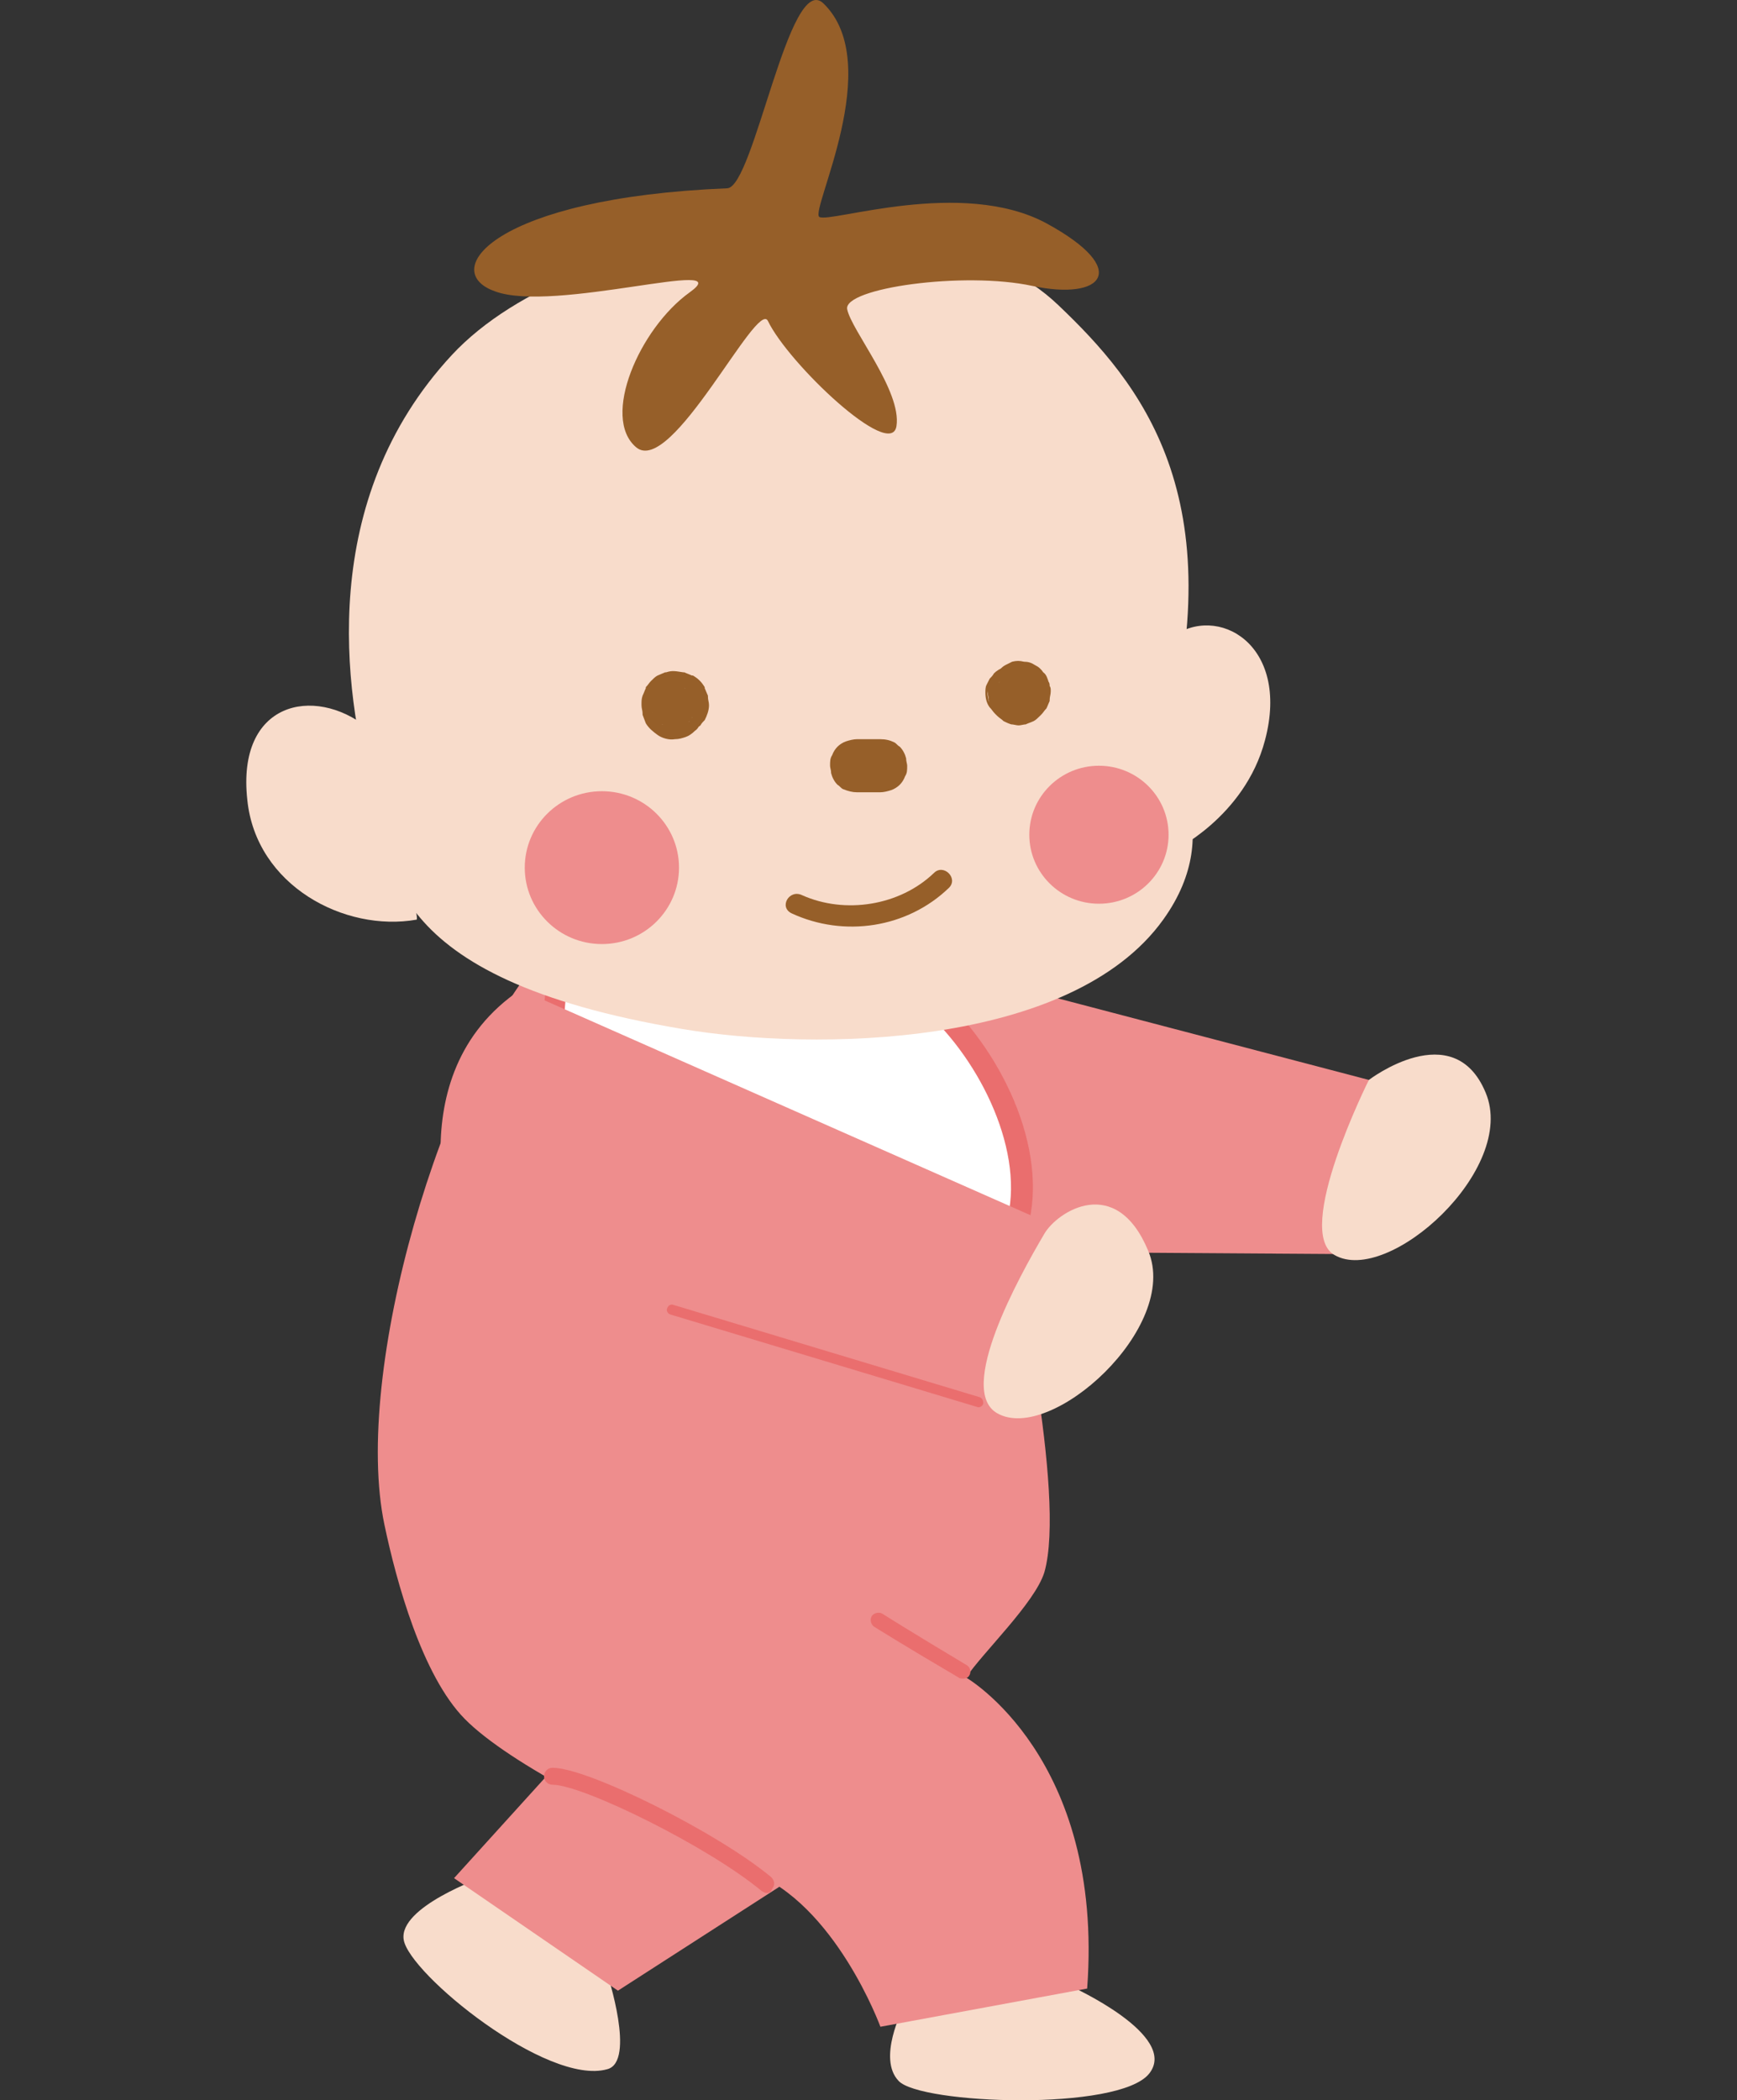
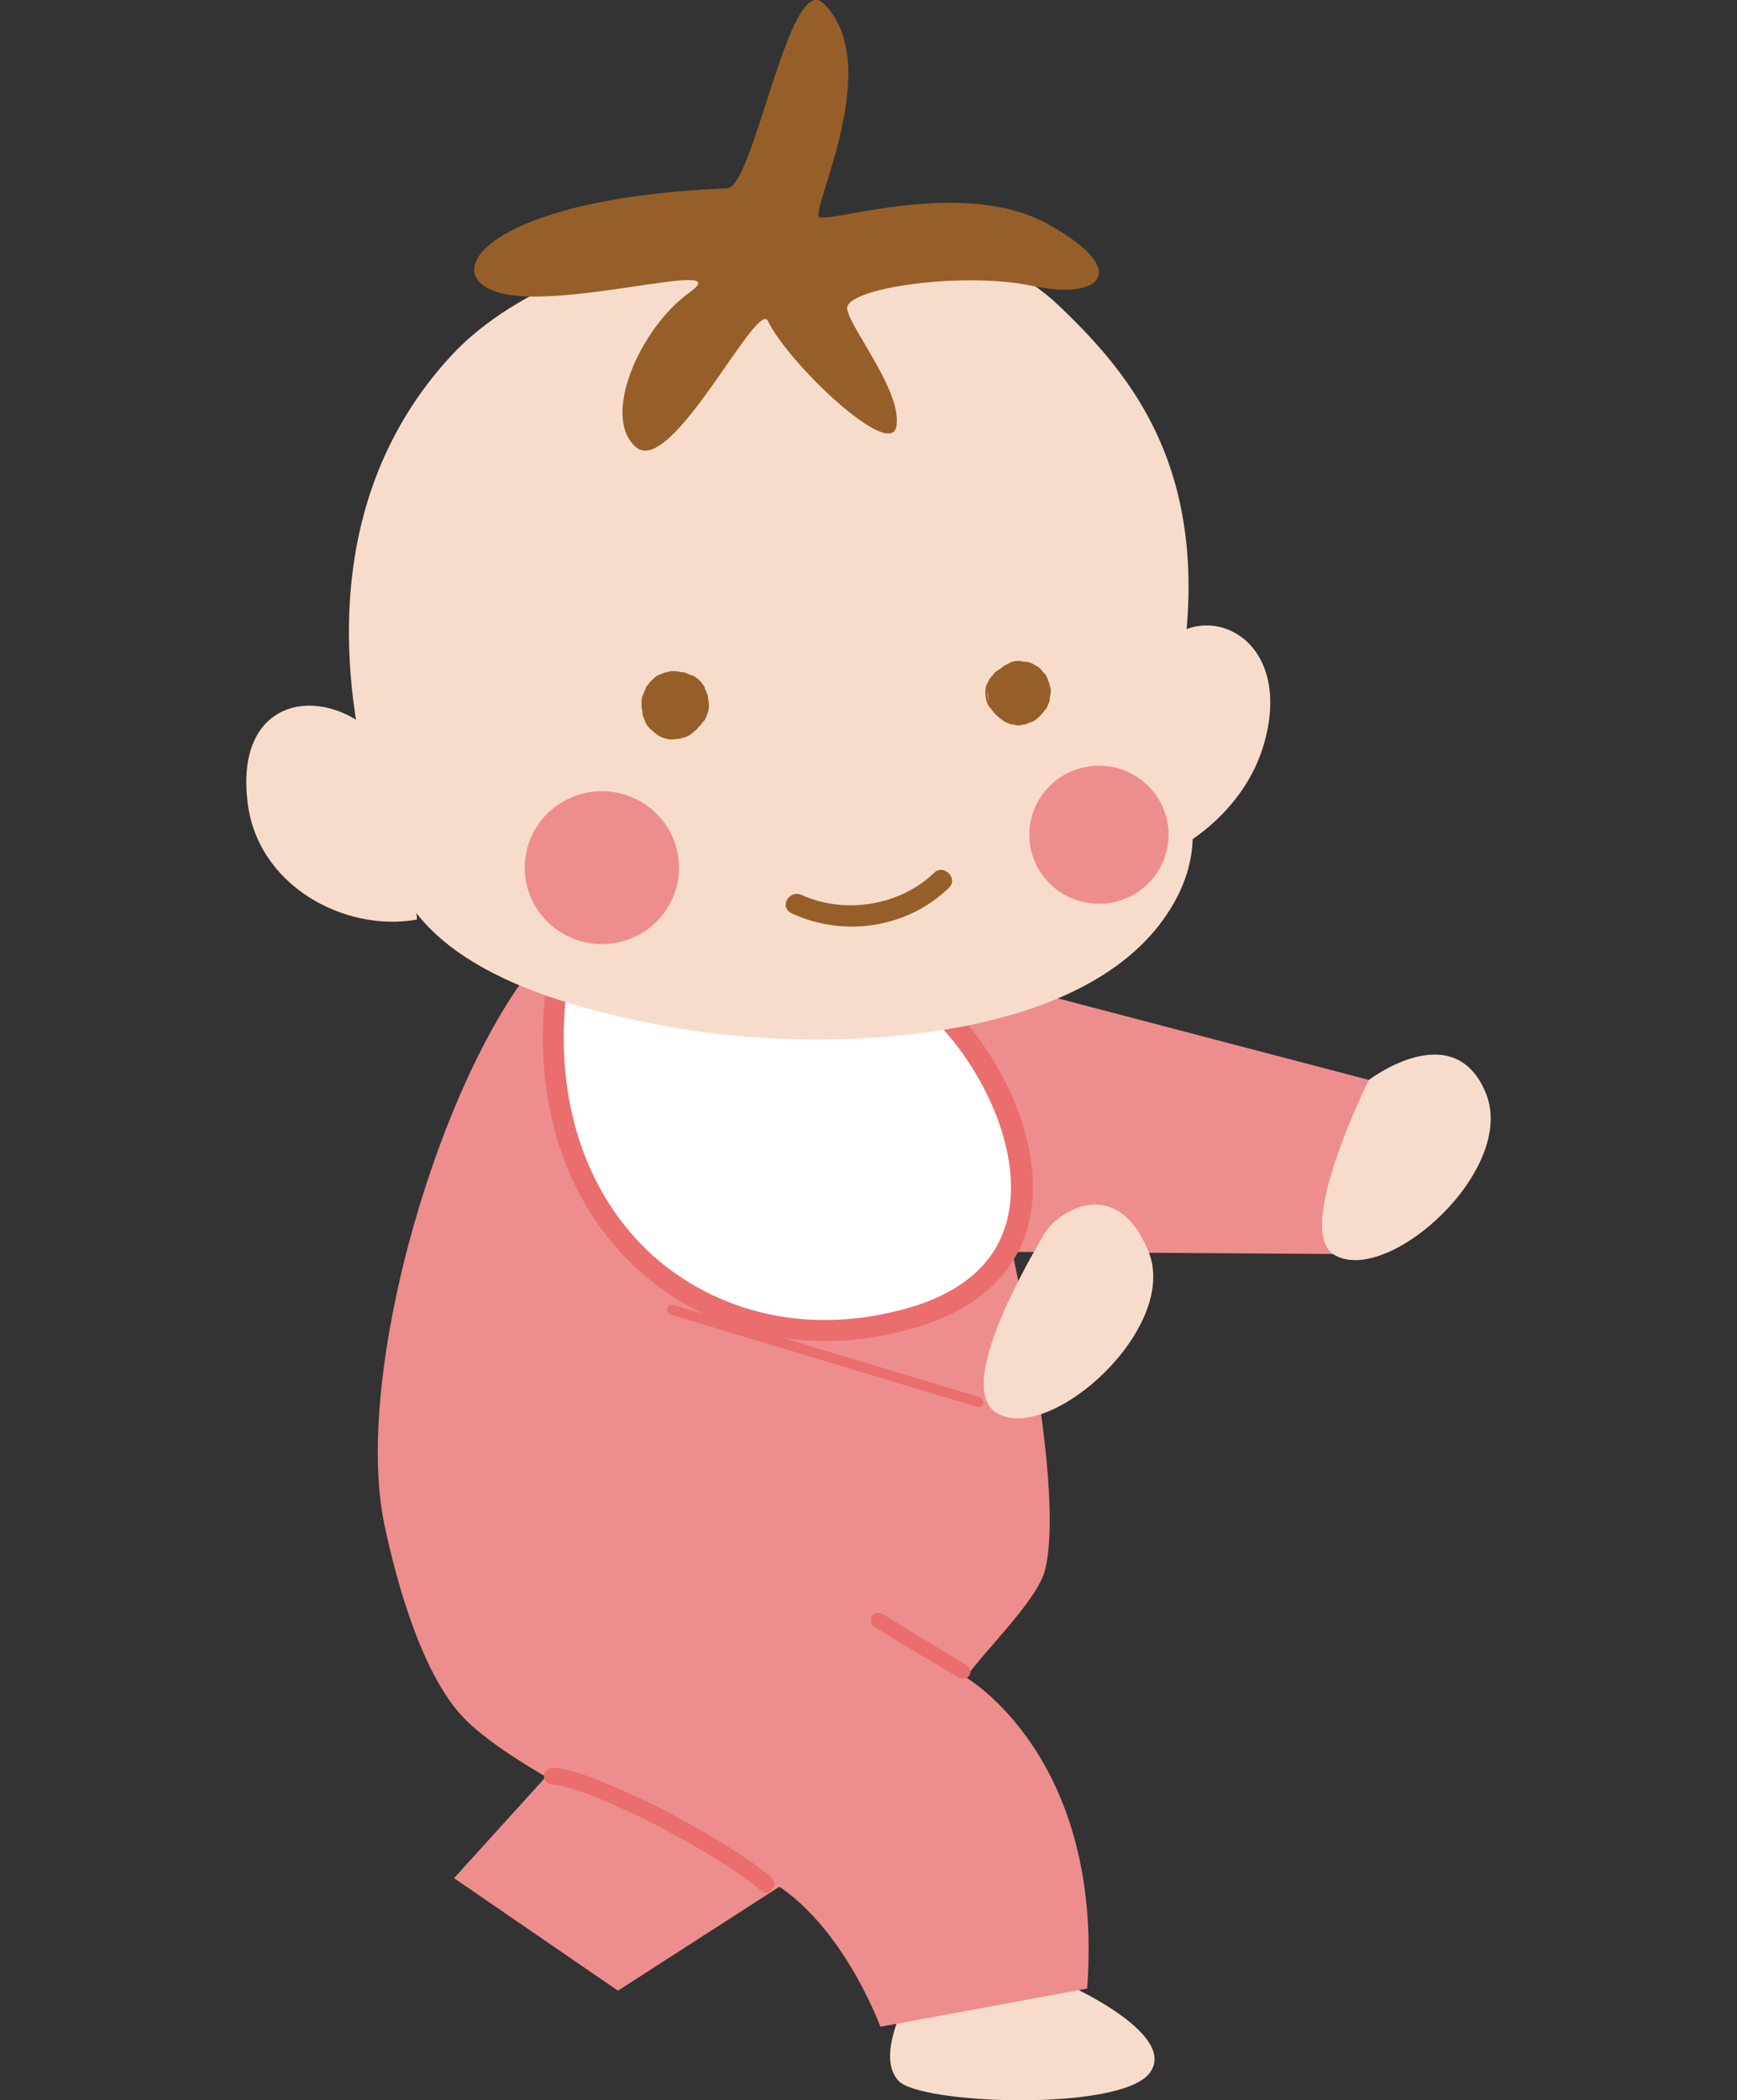
<svg xmlns="http://www.w3.org/2000/svg" width="268" height="324" viewBox="0 0 268 324" fill="none">
  <rect x="0" y="0" width="268" height="324" fill="#333333" stroke="none" />
  <g clip-path="url(#clip0_484_718)">
-     <path d="M93.689 304.473C93.689 304.473 98.152 318.064 93.689 319.21C84.434 321.83 63.112 304.473 62.286 299.233C61.459 294.157 74.517 289.572 74.517 289.572L93.689 304.473Z" fill="#F8DCCB" />
    <path d="M165.256 306.438C165.256 306.438 181.949 313.97 177.322 319.865C172.694 325.76 141.951 324.614 138.646 321.012C135.34 317.573 139.307 309.877 139.307 309.877L165.256 306.438Z" fill="#F8DCCB" />
    <path d="M121.291 290.391L95.342 307.093L70.054 289.736L84.599 273.688C84.599 273.688 109.061 271.068 121.291 290.391Z" fill="#EE8D8D" />
    <path d="M211.206 166.597L151.87 151.04L83.939 147.11C68.237 164.632 54.354 211.627 59.312 235.207C61.13 243.886 65.097 258.46 71.708 265.173C78.485 272.051 97.162 281.712 115.838 288.753C128.896 293.666 135.838 312.66 135.838 312.66L167.737 306.766C170.381 271.068 149.06 258.787 149.06 258.787C151.539 255.021 159.638 247.325 161.126 242.576C164.597 230.622 156.167 193.124 156.167 193.124L205.752 193.451L211.206 166.597Z" fill="#EE8D8D" />
    <path d="M142.614 153.824C157.324 165.778 169.224 196.726 138.647 203.931C108.07 211.136 80.633 188.048 86.088 151.204L142.614 153.824Z" fill="white" />
    <path d="M127.408 206.879C116.499 206.879 106.417 203.113 98.483 195.908C86.913 185.428 81.79 169.053 84.434 150.877C84.6 150.058 85.261 149.403 86.087 149.403L142.613 152.023C142.944 152.023 143.275 152.187 143.605 152.35C153.357 160.21 161.621 175.767 158.811 188.375C157.489 194.27 152.861 202.13 138.977 205.405C135.176 206.388 131.209 206.879 127.408 206.879ZM87.409 152.842C85.426 169.38 90.219 184.118 100.632 193.615C110.549 202.458 124.102 205.733 138.151 202.294C147.902 200.001 153.853 195.089 155.505 187.72C157.985 176.749 150.547 162.503 141.952 155.298L87.409 152.842Z" fill="#EA6E6E" />
-     <path d="M80.302 152.678L163.274 189.358L152.531 216.54L70.386 192.305C70.386 192.141 60.634 165.942 80.302 152.678Z" fill="#EE8D8D" />
    <path d="M163.273 47.06C175.835 59.014 190.545 76.535 179.471 116.162C179.471 116.162 189.718 127.624 179.471 141.87C165.257 161.684 125.589 162.175 105.26 158.737C58.32 150.877 60.303 133.028 57.328 122.057C53.031 106.664 48.898 77.19 69.724 54.756C89.392 33.633 143.274 27.901 163.273 47.06Z" fill="#F8DCCB" />
    <path d="M56.667 112.232C48.403 105.682 36.502 108.302 38.155 123.367C39.478 136.63 53.196 143.835 64.27 141.87C65.096 141.707 56.667 112.232 56.667 112.232Z" fill="#F8DCCB" />
    <path d="M180.793 98.313C187.735 93.073 199.14 99.296 195.173 114.197C192.033 126.151 180.793 131.391 180.793 131.391L176.827 117.472L180.793 98.313Z" fill="#F8DCCB" />
    <path d="M153.687 107.811C153.687 107.811 153.852 107.811 153.687 107.811C153.687 107.483 153.522 107.156 153.522 106.664C153.522 106.828 153.522 106.828 153.522 106.992C153.522 106.664 153.687 106.173 153.687 105.846C153.687 106.009 153.687 106.009 153.687 106.173C153.852 105.846 154.018 105.518 154.183 105.191C154.183 105.354 154.018 105.354 154.018 105.354C154.183 105.027 154.513 104.699 154.679 104.536L154.513 104.699C154.844 104.536 155.175 104.208 155.34 104.044C155.34 104.044 155.175 104.044 155.175 104.208C156.662 104.208 158.15 104.208 159.637 104.208C159.637 104.208 159.637 104.208 159.472 104.044C159.802 104.208 160.133 104.536 160.298 104.699C160.133 104.536 159.968 104.372 159.802 104.208C159.968 104.536 160.298 104.863 160.464 105.027C160.464 104.863 160.298 104.863 160.298 104.699C160.464 105.518 160.629 106.173 160.959 106.992C160.959 107.319 160.794 107.811 160.794 108.138C160.629 108.466 160.464 108.793 160.298 109.121C160.133 109.448 159.802 109.776 159.637 109.939C159.307 110.103 158.976 110.431 158.811 110.594C158.48 110.758 158.15 110.922 157.819 111.086C157.488 111.086 156.993 111.249 156.662 111.249C156.332 111.249 155.836 111.086 155.505 111.086C155.175 110.922 154.844 110.758 154.513 110.594C154.183 110.431 153.852 110.103 153.687 109.939C153.522 109.612 153.191 109.284 153.026 109.121C152.861 108.793 152.695 108.466 152.53 108.138C152.53 107.811 152.365 107.319 152.365 106.992C152.365 106.664 152.53 106.173 152.53 105.846C152.365 106.501 152.365 106.992 152.53 107.647C152.53 108.302 152.695 108.793 153.026 109.284C153.356 109.776 153.687 110.267 154.183 110.594C154.679 110.922 155.175 111.249 155.67 111.413C156.001 111.413 156.497 111.577 156.827 111.577C157.654 111.577 158.315 111.413 159.141 110.922C159.472 110.758 159.802 110.431 159.968 110.267C160.464 109.776 160.959 109.121 161.125 108.302C161.29 107.483 161.29 106.664 161.125 105.846C160.959 105.191 160.464 104.372 159.968 103.881L159.141 103.226C158.811 103.062 158.48 102.898 157.984 102.734C157.654 102.571 157.158 102.571 156.662 102.571C155.505 102.571 154.183 103.062 153.356 103.881C153.191 104.208 152.861 104.536 152.695 104.699L152.199 105.682C152.034 106.009 152.034 106.501 152.034 106.828C152.034 107.647 152.199 108.466 152.695 109.121C153.026 109.448 153.191 109.776 153.522 110.103L153.687 110.267L153.852 110.431C154.183 110.758 154.513 110.922 154.844 111.249C155.175 111.413 155.505 111.577 156.001 111.741C156.332 111.741 156.827 111.904 157.158 111.904C157.488 111.904 157.984 111.741 158.315 111.741C158.15 111.741 159.141 111.413 159.472 111.249C159.802 111.086 160.133 110.758 160.464 110.431L160.629 110.267C160.959 109.939 161.125 109.612 161.455 109.284C161.621 108.957 161.786 108.466 161.951 108.138V107.974C161.951 107.483 162.116 107.156 162.116 106.664C162.116 106.664 162.116 106.664 162.116 106.501C162.116 106.337 162.116 106.009 161.951 105.846C161.951 105.682 161.951 105.354 161.786 105.191C161.621 104.699 161.455 104.044 160.959 103.717C160.629 103.226 160.298 102.898 159.637 102.571C159.141 102.243 158.645 102.079 157.984 102.079C157.323 101.916 156.827 101.916 156.166 102.079C155.836 102.243 155.505 102.407 155.175 102.571C154.513 102.898 154.018 103.553 153.522 104.208C153.356 104.536 153.191 104.863 153.026 105.191C153.522 106.337 153.522 106.992 153.687 107.811Z" fill="#965F29" />
    <path d="M103.937 105.518C104.268 105.518 104.598 105.682 104.929 105.682H104.763C105.094 105.846 105.424 106.01 105.755 106.173C105.755 106.173 105.59 106.173 105.59 106.01C105.92 106.173 106.251 106.501 106.416 106.665L106.251 106.501C106.416 106.828 106.747 107.156 106.912 107.32L106.747 107.156C106.912 107.483 107.077 107.811 107.243 108.138C107.243 107.975 107.243 107.975 107.243 107.811C107.243 108.138 107.408 108.629 107.408 108.957C107.408 108.793 107.408 108.793 107.408 108.793C107.408 109.121 107.243 109.612 107.243 109.939V109.776C107.077 110.103 106.912 110.431 106.747 110.758C106.747 110.758 106.747 110.594 106.912 110.594C106.747 110.922 106.416 111.249 106.251 111.413C106.251 111.413 106.251 111.249 106.416 111.249C106.086 111.413 105.755 111.741 105.59 111.904C105.59 111.904 105.755 111.904 105.755 111.741C105.424 111.904 105.094 112.068 104.763 112.232H104.929C104.598 112.232 104.102 112.396 103.772 112.396H103.937C103.606 112.396 103.111 112.232 102.78 112.232C102.945 112.232 102.945 112.232 103.111 112.232C102.78 112.068 102.449 111.904 102.119 111.741C102.119 111.741 102.284 111.741 102.284 111.904C101.954 111.741 101.623 111.413 101.458 111.249L101.623 111.413C101.458 111.086 101.127 110.758 100.962 110.594C100.962 110.594 100.962 110.758 101.127 110.758C100.962 110.431 100.797 110.103 100.631 109.776V109.939C100.631 109.612 100.466 109.121 100.466 108.793C100.466 109.448 100.631 109.939 100.797 110.431C100.962 110.922 101.292 111.413 101.788 111.904C102.119 112.396 102.615 112.559 103.276 112.887C103.772 113.214 104.433 113.214 104.929 113.214C105.259 113.214 105.755 113.051 106.086 113.051C106.912 112.887 107.408 112.396 108.069 111.904C108.234 111.577 108.565 111.249 108.73 111.086C109.061 110.431 109.391 109.612 109.391 108.793C109.391 108.302 109.226 107.975 109.226 107.483C109.226 107.483 109.226 107.483 109.226 107.32C109.061 106.992 108.895 106.501 108.73 106.173C108.73 106.173 108.73 106.173 108.73 106.01C108.234 105.191 107.738 104.7 106.912 104.208C106.912 104.208 106.912 104.208 106.747 104.208C106.416 104.045 105.92 103.881 105.59 103.717H105.424C104.268 103.553 103.772 103.39 102.78 103.717C102.78 103.717 102.78 103.717 102.615 103.717C102.284 103.881 101.788 104.045 101.458 104.208C101.127 104.372 100.797 104.7 100.466 105.027C100.135 105.355 99.97 105.682 99.64 106.01C99.64 106.01 99.64 106.01 99.64 106.173C99.474 106.501 99.309 106.992 99.144 107.32C98.978 107.811 98.978 108.138 98.978 108.63C98.978 108.63 98.978 108.63 98.978 108.793C98.978 109.284 99.144 109.612 99.144 110.103V110.267C99.309 110.758 99.474 111.086 99.64 111.577C100.135 112.396 100.797 112.887 101.458 113.378C102.119 113.869 103.276 114.197 104.102 114.033C104.763 114.033 105.259 113.869 105.755 113.706C106.251 113.542 106.747 113.214 107.243 112.723C107.738 112.396 107.904 111.904 108.234 111.249C108.565 110.758 108.565 110.103 108.565 109.612C108.565 109.284 108.4 108.793 108.4 108.466C108.234 107.647 107.738 107.156 107.243 106.501C106.912 106.337 106.581 106.01 106.416 105.846C105.424 105.846 104.763 105.518 103.937 105.518Z" fill="#965F29" />
-     <path d="M132.201 122.221C133.358 122.221 134.68 122.221 135.837 122.221C136.333 122.221 136.994 122.057 137.49 121.893C137.986 121.729 138.481 121.402 138.812 121.074C139.142 120.747 139.473 120.256 139.638 119.764C139.969 119.273 139.969 118.782 139.969 118.127C139.969 117.799 139.804 117.472 139.804 116.981C139.638 116.326 139.308 115.671 138.812 115.179C138.481 115.016 138.316 114.688 137.985 114.524C137.324 114.197 136.663 114.033 135.837 114.033C134.68 114.033 133.358 114.033 132.201 114.033C131.705 114.033 131.044 114.197 130.548 114.361C130.052 114.524 129.556 114.852 129.226 115.179C128.895 115.507 128.564 115.998 128.399 116.489C128.069 116.981 128.069 117.472 128.069 118.127C128.069 118.454 128.234 118.782 128.234 119.273C128.399 119.928 128.73 120.583 129.226 121.074C129.556 121.238 129.721 121.566 130.052 121.729C130.878 122.057 131.54 122.221 132.201 122.221Z" fill="#965F29" />
    <path d="M122.118 140.888C130.217 144.654 139.969 143.18 146.415 136.958C147.902 135.484 145.588 133.192 144.101 134.665C138.812 139.742 130.382 141.052 123.771 138.104C121.788 137.122 120.135 139.905 122.118 140.888Z" fill="#965F29" />
    <path d="M92.864 145.637C99.436 145.637 104.764 140.358 104.764 133.847C104.764 127.335 99.436 122.057 92.864 122.057C86.292 122.057 80.964 127.335 80.964 133.847C80.964 140.358 86.292 145.637 92.864 145.637Z" fill="#EE8D8D" />
    <path d="M169.554 139.414C175.487 139.414 180.297 134.649 180.297 128.771C180.297 122.892 175.487 118.127 169.554 118.127C163.621 118.127 158.811 122.892 158.811 128.771C158.811 134.649 163.621 139.414 169.554 139.414Z" fill="#EE8D8D" />
    <path d="M205.915 193.615C214.18 198.364 234.179 180.351 229.22 168.561C224.262 156.608 211.204 166.596 211.204 166.596C211.204 166.596 199.469 190.012 205.915 193.615Z" fill="#F8DCCB" />
    <path d="M153.853 218.014C162.117 222.762 182.116 204.75 177.158 192.96C172.199 181.006 163.109 186.901 161.125 190.34C157.159 197.054 147.572 214.411 153.853 218.014Z" fill="#F8DCCB" />
    <path d="M148.564 258.951C148.398 258.951 148.068 258.951 147.903 258.787C138.977 253.547 134.845 250.927 134.845 250.927C134.349 250.6 134.184 249.781 134.515 249.29C134.845 248.798 135.672 248.635 136.168 248.962C136.168 248.962 140.3 251.582 149.06 256.822C149.721 257.15 149.886 257.968 149.555 258.46C149.39 258.787 149.06 258.951 148.564 258.951Z" fill="#EA6E6E" />
    <path d="M118.317 292.028C117.987 292.028 117.821 291.864 117.491 291.701C109.227 284.823 89.889 275.326 85.261 275.326C84.6 275.326 83.939 274.834 83.939 274.016C83.939 273.361 84.435 272.706 85.261 272.706C90.715 272.706 110.714 282.694 118.978 289.572C119.474 290.063 119.64 290.718 119.144 291.373C118.978 291.864 118.648 292.028 118.317 292.028Z" fill="#EA6E6E" />
    <path d="M112.202 29.047C116.334 28.884 121.788 -4.685 127.077 0.555C136.664 9.889 124.929 32.486 126.416 33.469C128.069 34.451 148.399 27.41 161.456 34.451C174.678 41.656 170.05 46.405 159.307 44.112C148.729 41.82 130.052 44.44 130.713 47.715C131.375 50.99 139.143 60.324 138.316 65.727C137.49 71.131 121.623 56.066 118.483 49.516C116.83 46.077 103.607 73.587 98.153 69.002C92.699 64.417 98.649 50.662 106.417 45.095C114.185 39.528 85.426 48.37 76.336 44.931C67.576 41.82 76.171 30.521 112.202 29.047Z" fill="#965F29" />
    <path d="M151.704 216.376V216.54C151.539 217.031 151.043 217.195 150.712 217.031L103.442 202.785C102.946 202.621 102.781 202.13 102.946 201.803C103.111 201.311 103.607 201.148 103.938 201.311L151.208 215.557C151.539 215.721 151.704 216.049 151.704 216.376Z" fill="#EA6E6E" />
  </g>
  <defs>
    <clipPath id="clip0_484_718">
      <rect width="268" height="324" fill="white" />
    </clipPath>
  </defs>
</svg>